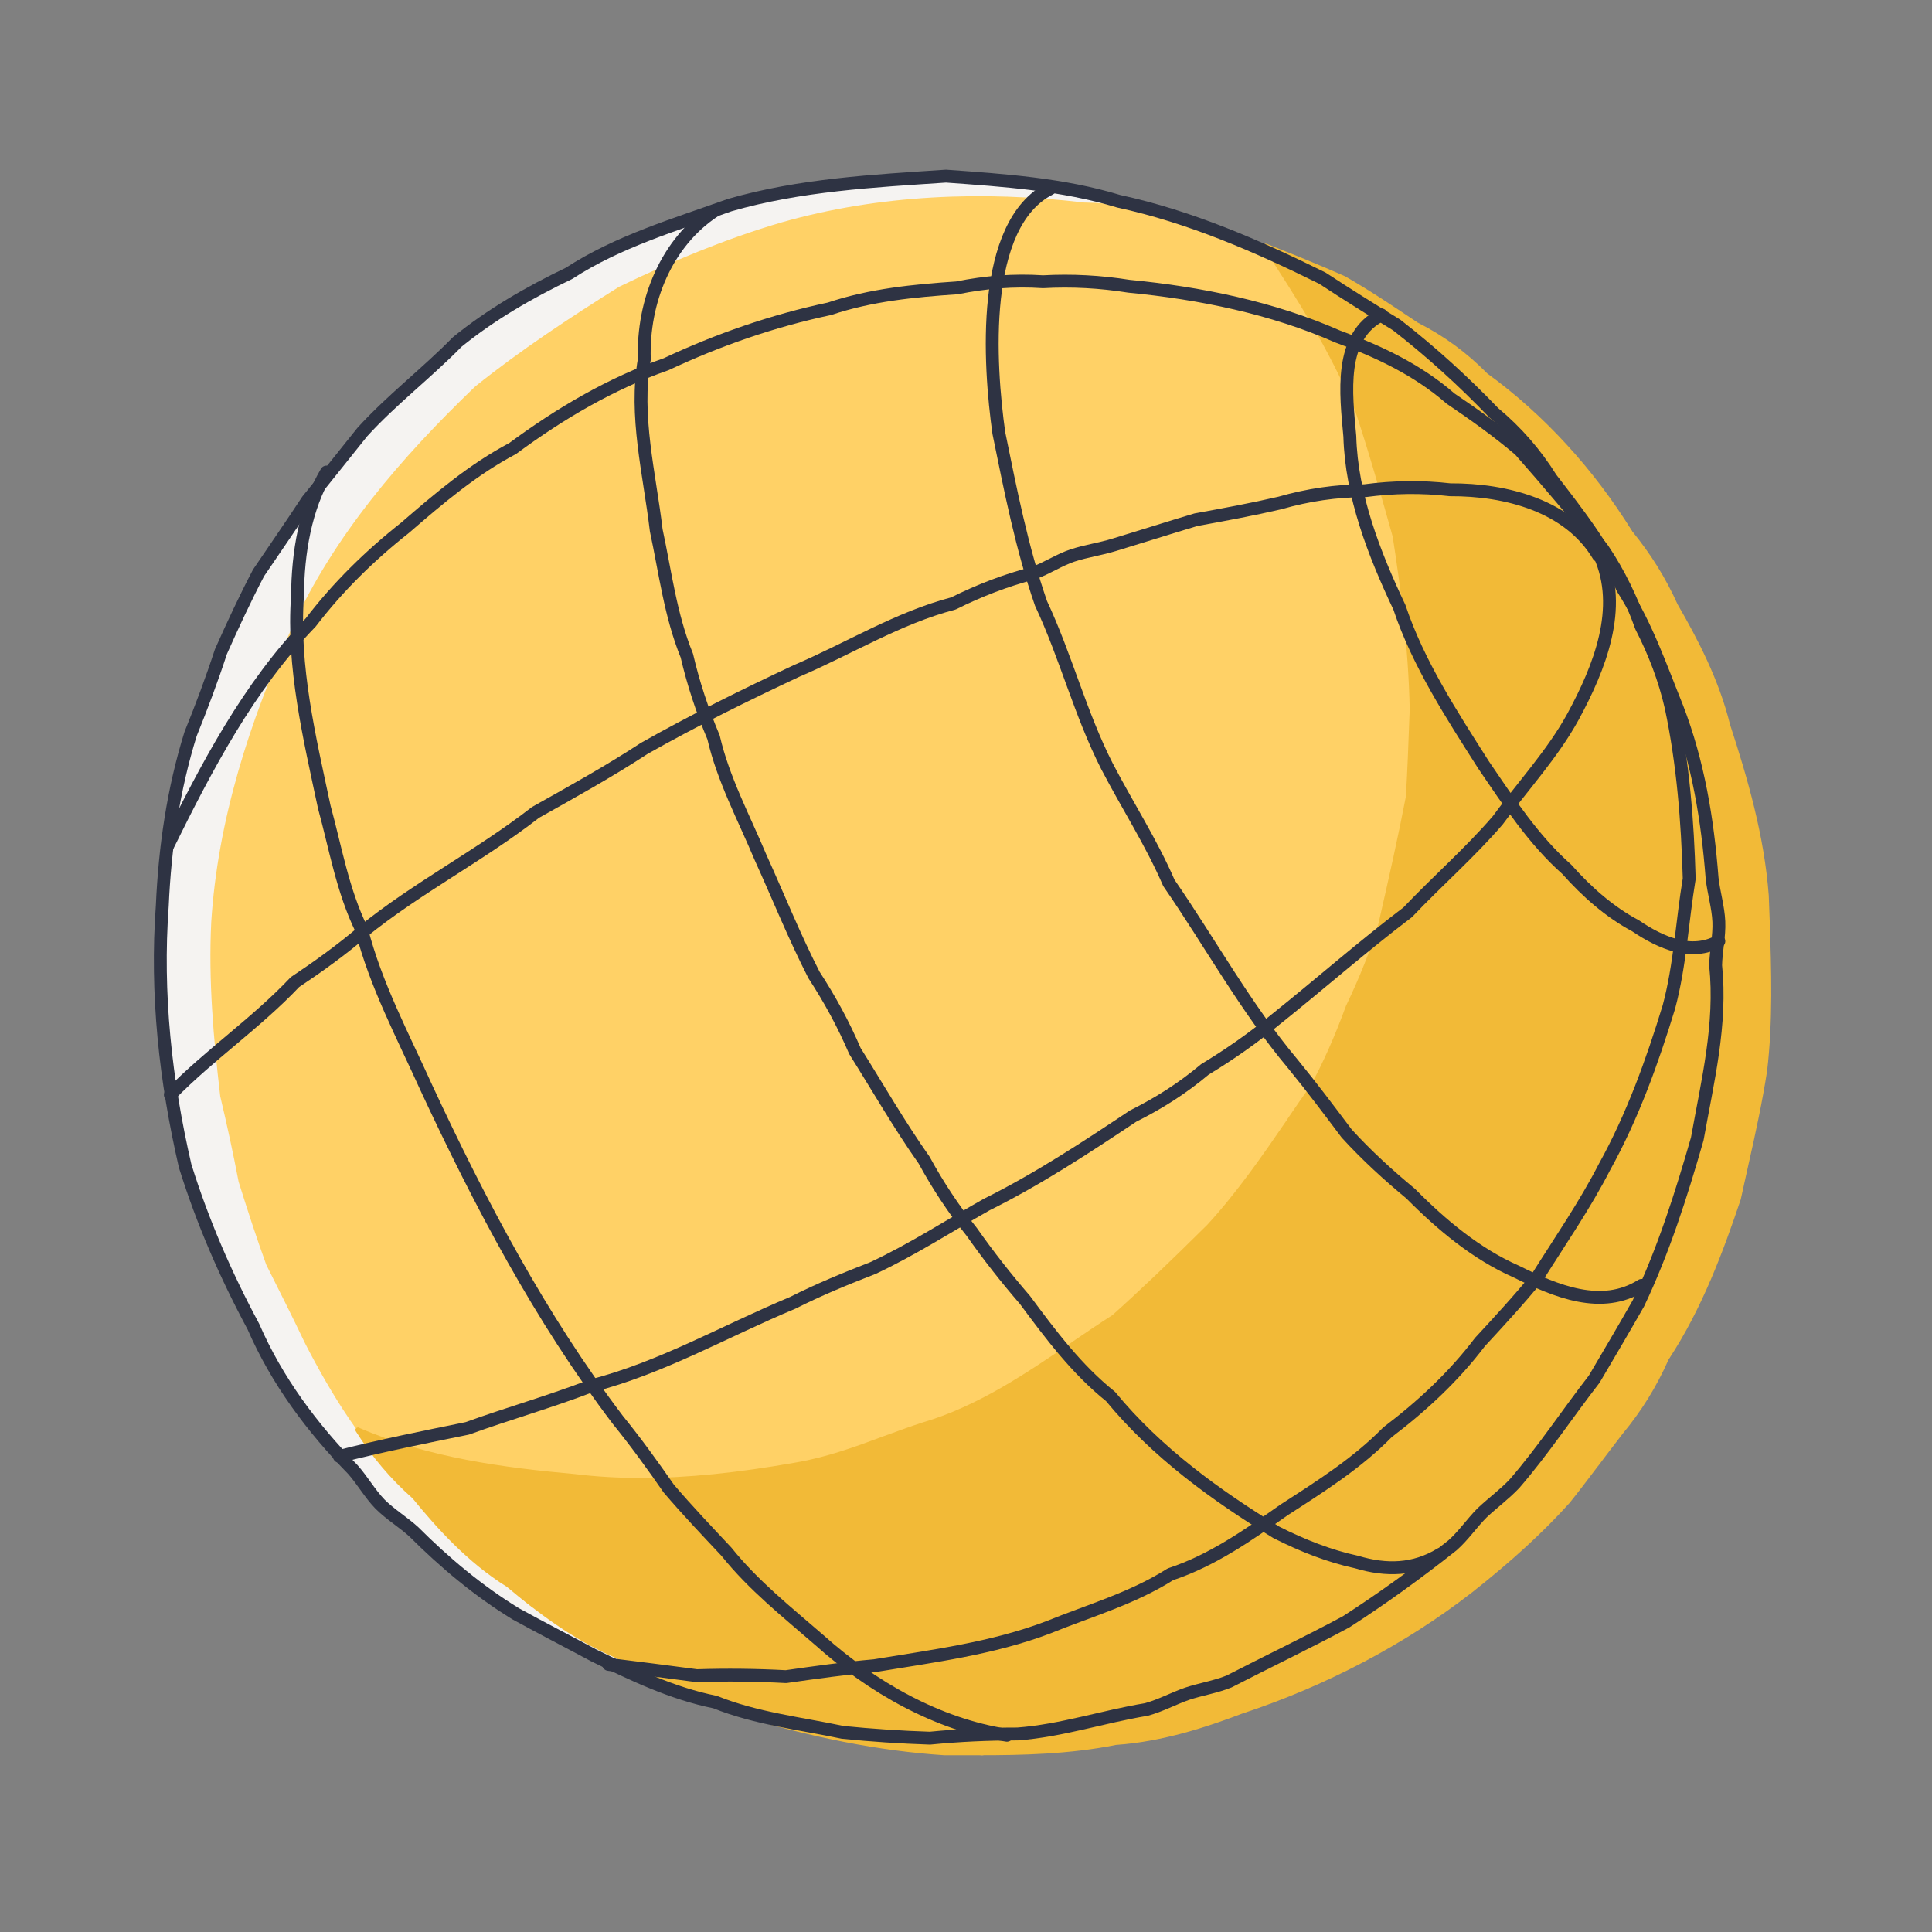
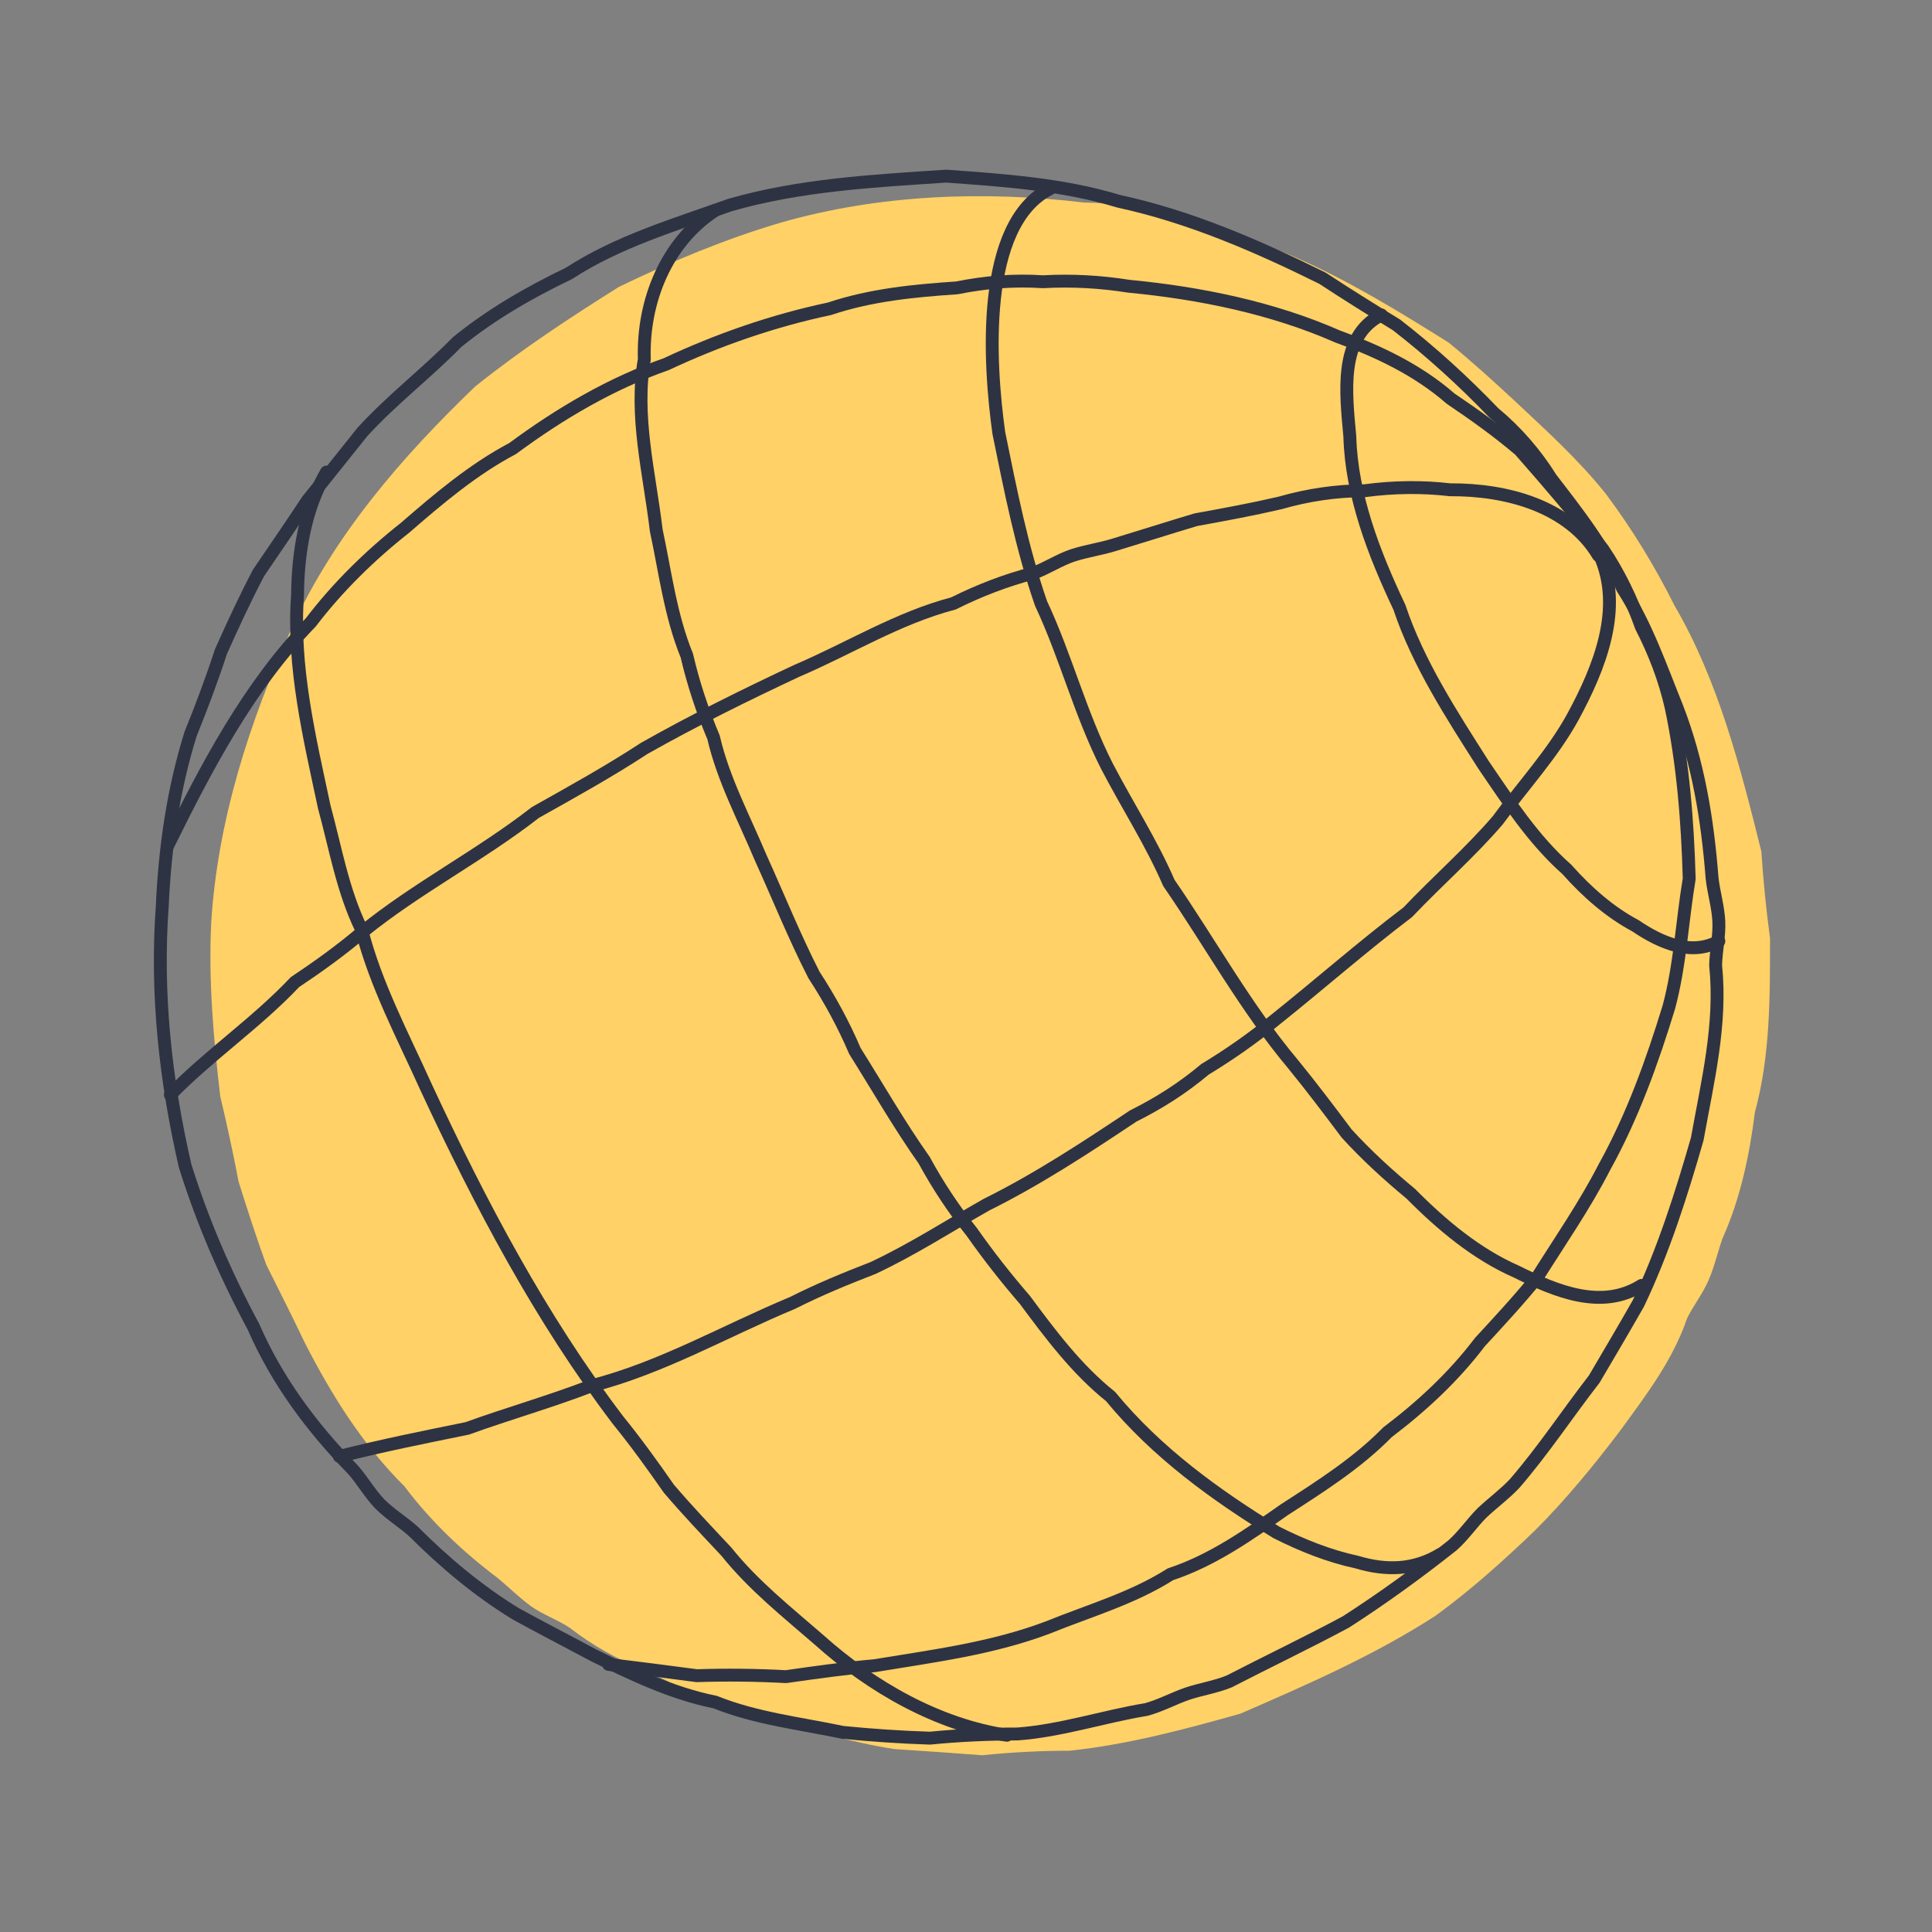
<svg xmlns="http://www.w3.org/2000/svg" version="1.1" id="Layer_1" x="0px" y="0px" viewBox="0 0 600 600" style="enable-background:new 0 0 600 600;" xml:space="preserve">
  <rect x="0" y="0" width="600" height="600" fill="#808080" stroke="none" />
  <style type="text/css">
	.st0{fill:#F5F3F1;}
	.st1{fill:#FFD166;}
	.st2{fill:#F2BA37;}
	.st3{fill:none;stroke:#2E3343;stroke-width:4;stroke-linecap:round;stroke-linejoin:round;}
</style>
  <g>
-     <path class="st0" d="M503.9,182.7c7.4,11.5,11.8,24.4,16.9,37c6.6,17.1,9.5,34.9,10.9,53c0.5,4.5,1.9,9,2.1,13.5   c0.2,4.5-0.9,9.1-1,13.6c1.9,18.3-2.5,36-5.7,53.9c-5,17.4-10.5,34.7-18.3,51.1c-4.5,7.9-9.1,15.7-13.7,23.5   c-8.3,10.7-15.8,22.1-24.7,32.4c-3.1,3.3-6.8,6-10.1,9.1c-3.2,3.2-5.8,7.1-9.2,10.1c-10.6,8.4-21.6,16.4-33.1,23.8   c-11.9,6.4-24.3,12.3-36.3,18.5c-4.2,1.7-8.8,2.4-13,3.8c-4.3,1.5-8.3,3.7-12.7,4.9c-13.4,2.2-26.4,6.6-40,7.6   c-9.1,0-18.1,0.4-27.2,1.3c-9.1-0.3-18.1-0.9-27.1-1.8c-13.3-2.8-26.9-4.3-39.6-9.4c-13.4-2.7-25.7-8.6-37.9-14.6   c-8-4.3-16-8.4-24-12.8c-11.6-7.1-22.1-15.9-31.7-25.5c-3.3-3-7.3-5.4-10.5-8.6c-3.1-3.2-5.4-7.3-8.4-10.7   c-12.7-13-23.6-27.6-30.9-44.4c-8.6-16-15.8-32.6-21.2-49.9c-6.1-26.4-9.1-53.6-7.1-80.8c0.8-18.1,3.4-36.1,8.8-53.4   c3.4-8.4,6.6-16.9,9.4-25.5c3.7-8.3,7.5-16.5,11.7-24.5c5.1-7.5,10.2-14.9,15.2-22.5c5.7-7,11.3-14.1,17-21.2   c9.2-10.1,20-18.3,29.5-28c10.6-8.6,22.4-15.4,34.7-21.3c15.2-9.9,32.9-15.1,49.9-21.2c21.8-6.3,44.7-7.5,67.2-9   c18,1.3,36.2,2.5,53.6,7.8c22.2,4.8,43.1,13.9,63.3,23.9c7.6,5,15.3,9.8,23,14.5c10.7,8.3,20.8,17.5,30.2,27.3   c7.1,5.9,12.9,12.6,17.8,20.4C490,159.4,498.5,170.1,503.9,182.7z" />
    <path class="st1" d="M520,188c13.7,23.5,20.5,50.3,27,76.4c0.6,9.1,1.5,18.1,2.7,27c0,18,0.1,36.5-4.7,54   c-1.7,13.5-4.5,26.8-10.1,39.3c-1.5,4.3-2.5,8.8-4.3,12.9c-1.8,4.2-4.7,7.8-6.7,11.9c-4.4,13-12.8,23.9-20.8,34.9   c-8.2,10.8-16.8,21.3-26.4,30.9c-9.8,9.4-19.9,18.5-30.9,26.5c-19,12.3-39.9,21.4-60.6,30.4c-17.4,4.9-35,9.6-53,11.5   c-9.1,0-18.1,0.5-27.2,1.4c-9-0.7-18.1-1.3-27.1-1.9c-13.5-2-26.4-6.3-39.9-8.6c-13.3-3.3-25.2-10-37.5-15.8   c-8.5-3.3-16.4-7.7-23.6-13.3c-3.8-2.5-8.2-4-11.9-6.6c-3.7-2.7-6.9-5.9-10.4-8.8c-10.9-8.2-20.8-17.6-29-28.5   c-12.9-12.8-22.6-28.3-30.9-44.5c-3.9-8.2-8-16.3-12-24.3c-3.1-8.5-5.9-17.2-8.6-25.8c-1.7-8.9-3.6-17.7-5.7-26.5   c-2.1-17.9-3.7-36.1-2.8-54.1c2-31.7,11.9-62.3,24.9-91.1c13.1-29,34.3-53.4,57.1-75.3c14.1-11.3,29.3-21.3,44.6-30.9   c16.3-7.9,33.1-14.9,50.4-20c30.5-8.7,62.8-9.9,94.1-6.2c9.2,0.1,18.1,1.5,26.8,4.3C376.8,71,390,74.5,402.5,80   c16.6,7.3,32.1,16.8,47.4,26.4c7,5.7,13.7,11.8,20.4,18c9.9,9.3,20,18.4,28.5,29.1C506.8,164.2,513.9,175.8,520,188z" />
-     <path class="st2" d="M304.3,545.1c-2.3,0-4.7,0-7,0l-4.1,0c-19.9-1.3-41.4-5.5-65.8-12.9c-4.1-2-8.3-3.8-12.3-5.5   c-8.1-3.5-16.5-7.1-24.1-11.9c-13.1-5.6-24.4-14.3-33.6-22c-12.2-7.6-21.7-18.2-29.3-27.5c-6.8-6-12.7-13-17.6-20.8   c-0.2-0.3-0.2-0.7,0.1-0.9c0.1-0.2,0.4-0.3,0.6-0.3c0.1,0,0.2,0,0.3,0.1c21.4,9.3,44.9,12.4,67.2,14.4c6.5,0.8,13.4,1.2,20.5,1.2   c14.2,0,29.8-1.6,47.9-4.8c9.5-1.6,18.6-4.9,27.4-8.2c3.9-1.4,7.9-2.9,11.9-4.2c17.1-5,32-15.1,46.4-24.9l0.1-0.1   c4.1-2.8,8.4-5.7,12.6-8.4c8.7-7.8,17.7-16.4,29.4-28c9.3-10.1,17.3-21.7,24.9-32.8l0.1-0.2c2.3-3.4,4.8-7,7.2-10.4   c3.8-7,7.3-14.8,10.9-24.6c4.3-9,7.6-17.3,10-25.2c3.4-14.8,6.3-27.8,8.6-39.8c0.5-8.1,0.8-16.6,1.1-24.7l0.1-2.3   c-0.4-19.8-3-39.1-5.3-53.8c-3.5-12.5-7.3-25.9-11.6-38.9c-7.9-18.9-18.9-36.3-28.5-50.8c-0.2-0.3-0.2-0.7,0-0.9   c0.2-0.2,0.4-0.3,0.6-0.3c0.1,0,0.2,0,0.3,0c7.8,3.1,16.1,6.4,24.4,10.1c7.5,4.3,14.4,8.9,22.6,14.4c8.1,4.1,15.2,9.3,21.6,15.8   c17.5,12.7,33,29.6,45,49c5.8,7.1,10.4,14.5,14.1,22.7c6.2,10.7,12.9,23.5,16.3,37.4c5.4,16.5,10.6,34.4,12,53   c0.1,2.7,0.2,5.3,0.3,8c0.5,15.2,1,31-0.8,46.4c-1.5,9.7-3.6,19.4-5.7,28.7c-0.8,3.8-1.7,7.5-2.5,11.3   c-5.3,15.7-11.9,33.8-22.4,49.7c-3.8,8.6-8.5,16.1-14.3,23.1c-2.5,3.3-5.1,6.6-7.6,10l-0.1,0.1c-2.9,3.8-5.8,7.7-8.8,11.4   c-8.2,9.1-17.8,17.9-30.2,27.7c-20.7,16.1-45.4,29.1-71.5,37.7c-10.5,4-24.5,8.7-39.1,9.7C332.1,544.8,317.2,545.1,304.3,545.1z" />
    <path class="st3" d="M503.9,182.7c7.4,11.5,11.8,24.4,16.9,37c6.6,17.1,9.5,34.9,10.9,53c0.5,4.5,1.9,9,2.1,13.5   c0.2,4.5-0.9,9.1-1,13.6c1.9,18.3-2.5,36-5.7,53.9c-5,17.4-10.5,34.7-18.3,51.1c-4.5,7.9-9.1,15.7-13.7,23.5   c-8.3,10.7-15.8,22.1-24.7,32.4c-3.1,3.3-6.8,6-10.1,9.1c-3.2,3.2-5.8,7.1-9.2,10.1c-10.6,8.4-21.6,16.4-33.1,23.8   c-11.9,6.4-24.3,12.3-36.3,18.5c-4.2,1.7-8.8,2.4-13,3.8c-4.3,1.5-8.3,3.7-12.7,4.9c-13.4,2.2-26.4,6.6-40,7.6   c-9.1,0-18.1,0.4-27.2,1.3c-9.1-0.3-18.1-0.9-27.1-1.8c-13.3-2.8-26.9-4.3-39.6-9.4c-13.4-2.7-25.7-8.6-37.9-14.6   c-8-4.3-16-8.4-24-12.8c-11.6-7.1-22.1-15.9-31.7-25.5c-3.3-3-7.3-5.4-10.5-8.6c-3.1-3.2-5.4-7.3-8.4-10.7   c-12.7-13-23.6-27.6-30.9-44.4c-8.6-16-15.8-32.6-21.2-49.9c-6.1-26.4-9.1-53.6-7.1-80.8c0.8-18.1,3.4-36.1,8.8-53.4   c3.4-8.4,6.6-16.9,9.4-25.5c3.7-8.3,7.5-16.5,11.7-24.5c5.1-7.5,10.2-14.9,15.2-22.5c5.7-7,11.3-14.1,17-21.2   c9.2-10.1,20-18.3,29.5-28c10.6-8.6,22.4-15.4,34.7-21.3c15.2-9.9,32.9-15.1,49.9-21.2c21.8-6.3,44.7-7.5,67.2-9   c18,1.3,36.2,2.5,53.6,7.8c22.2,4.8,43.1,13.9,63.3,23.9c7.6,5,15.3,9.8,23,14.5c10.7,8.3,20.8,17.5,30.2,27.3   c7.1,5.9,12.9,12.6,17.8,20.4C490,159.4,498.5,170.1,503.9,182.7z" />
    <path class="st3" d="M51.9,263c12.2-24.7,25.2-49.7,44.6-69.7c8.4-11,18.4-20.8,29.3-29.4c10.5-9.1,21.1-18.1,33.4-24.6   c14.6-10.8,30.5-20.2,47.7-26.2c16.2-7.6,33.2-13.5,50.7-17.2c12.8-4.3,26.2-5.6,39.6-6.5c8.9-1.8,17.7-2.5,26.7-1.9   c9-0.5,17.9,0,26.7,1.4c22,2.1,44.6,6.7,64.8,15.6c12.7,4.6,24.9,10.4,35.1,19.3c7.4,5,14.7,10.2,21.5,16   c8.8,10,17.6,20.3,25.8,30.8c5,7.4,8.9,15.6,11.9,24c4.1,8,7.3,16.3,9.3,25.1c3.7,17.5,5.1,35.4,5.6,53.2   c-2.2,13.2-2.8,26.7-6.3,39.8c-5.2,17-11.3,34-20,49.7c-6.1,11.9-13.8,23-20.9,34.3c-5.6,6.9-11.7,13.5-17.8,20.1   c-8.1,10.7-18,19.9-28.7,28c-9.4,9.6-20.8,16.8-32.1,24.1c-11.1,7.8-22.3,15.7-35.3,20c-11.8,7.5-25.2,11.3-38,16.5   c-17.4,6.6-35.8,8.9-53.9,11.9c-9.2,0.8-18.4,2.1-27.5,3.4c-9.3-0.5-18.5-0.6-27.7-0.3c-9.2-1.2-18.3-2.4-27.4-3.5" />
    <path class="st3" d="M52.9,340c12.1-12.4,26.7-22.3,38.7-35c7.2-4.8,14.3-9.9,21-15.6c16.9-13.7,36.5-23.7,53.7-37.1   c11.4-6.4,22.8-12.7,33.8-19.9c15.4-8.7,31.2-16.5,47.2-24c16.4-7,31.6-16.5,48.8-21c8-4,16.3-7.2,24.8-9.4c4.2-1.5,8-4.1,12.2-5.5   c4.3-1.4,8.7-2,12.9-3.3c8.6-2.6,17-5.3,25.4-7.8c8.8-1.6,17.5-3.2,26.1-5.2c8.7-2.5,17.5-3.8,26.3-3.8c9-1.2,17.9-1.3,26.5-0.3   c17.5-0.1,36.9,5,46.1,20.4" />
    <path class="st3" d="M496.8,172.4c7.4,16.4,0,34.9-8.3,50.2c-6.3,11.5-15.5,21.4-23.4,32.2c-8.6,10-18.7,18.8-27.9,28.5   c-14,10.6-27.4,22.4-41.3,33.5c-6.8,5.6-14.1,10.7-21.7,15.3c-6.9,5.8-14.1,10.4-22.3,14.5c-14.7,9.8-29.6,19.6-45.5,27.5   c-11.7,6.6-23.1,14-35.3,19.7c-8.5,3.3-16.8,6.7-24.9,10.8c-20.9,8.7-40.7,20.2-62.6,25.8c-12.7,4.9-25.8,8.6-38.5,13.2   c-13.3,2.7-26.7,5.4-39.7,8.7" />
    <path class="st3" d="M533.8,292.3c-8.4,4.6-17.8,0.7-25.9-4.8c-7.9-4.2-15-10.4-21.3-17.5c-10.3-9.1-18-20.9-25.9-32.5   c-9.8-15.4-20.3-31.5-26.1-48.9c-7.9-16.7-14.9-34.7-15.4-53.1c-1.2-13.3-3.5-31,9.8-37.7" />
    <path class="st3" d="M312.7,538.9c-21.5-3.3-41.9-14.9-58.3-29.6c-9.9-8.6-20.4-16.9-28.8-27.4c-6-6.4-12.1-12.8-17.9-19.6   c-5-7.2-10.2-14.4-15.8-21.3c-24-31.6-42.8-67.3-59.5-103.2c-7.3-16.2-15.7-31.9-20.1-49.1c-5.9-12.1-8.1-25.3-11.6-38.1   C96.1,229,90.8,207,92.4,185c0.1-13.4,2.4-27.2,9-38.4" />
    <path class="st3" d="M509.8,399.2c-12.4,7.8-26.6,1.8-38.9-4.3c-12.3-5.4-23.1-14.4-32.8-24.2c-6.9-5.7-13.7-11.9-19.9-18.7   c-5.4-7.2-10.9-14.5-16.7-21.6c-14.6-17.4-25.6-37.5-38.5-56.2c-5.4-12.5-12.9-24.1-19.2-36.2c-8.3-16.3-12.8-34.2-20.5-50.6   c-6-17.3-9.5-35.3-13.1-52.9c-3-21.4-5.9-64.9,15.9-75.9" />
    <path class="st3" d="M447.3,482.7c-8.1,4.9-16.7,5.2-26,2.4c-8.4-1.8-16.8-5.1-24.9-9.2c-18.8-11.5-37.2-24.8-51.5-42.2   c-10.5-8.4-18.6-19.2-26.6-30c-5.8-6.7-11.3-13.7-16.5-21.1c-5.6-7-10.5-14.4-14.8-22.3c-7.7-10.9-14.4-22.6-21.5-33.9   c-3.5-8.2-7.8-16.1-12.7-23.6c-6.1-11.9-11.1-24.4-16.6-36.5c-5.2-12.4-11.6-24.3-14.6-37.3c-3.5-8.3-6.3-16.8-8.3-25.4   c-5.1-12.5-6.7-25.9-9.5-38.9c-2.1-17.7-6.8-35.6-3.7-53.1c-0.6-18.1,6.9-36.4,21.9-46.2" />
  </g>
</svg>